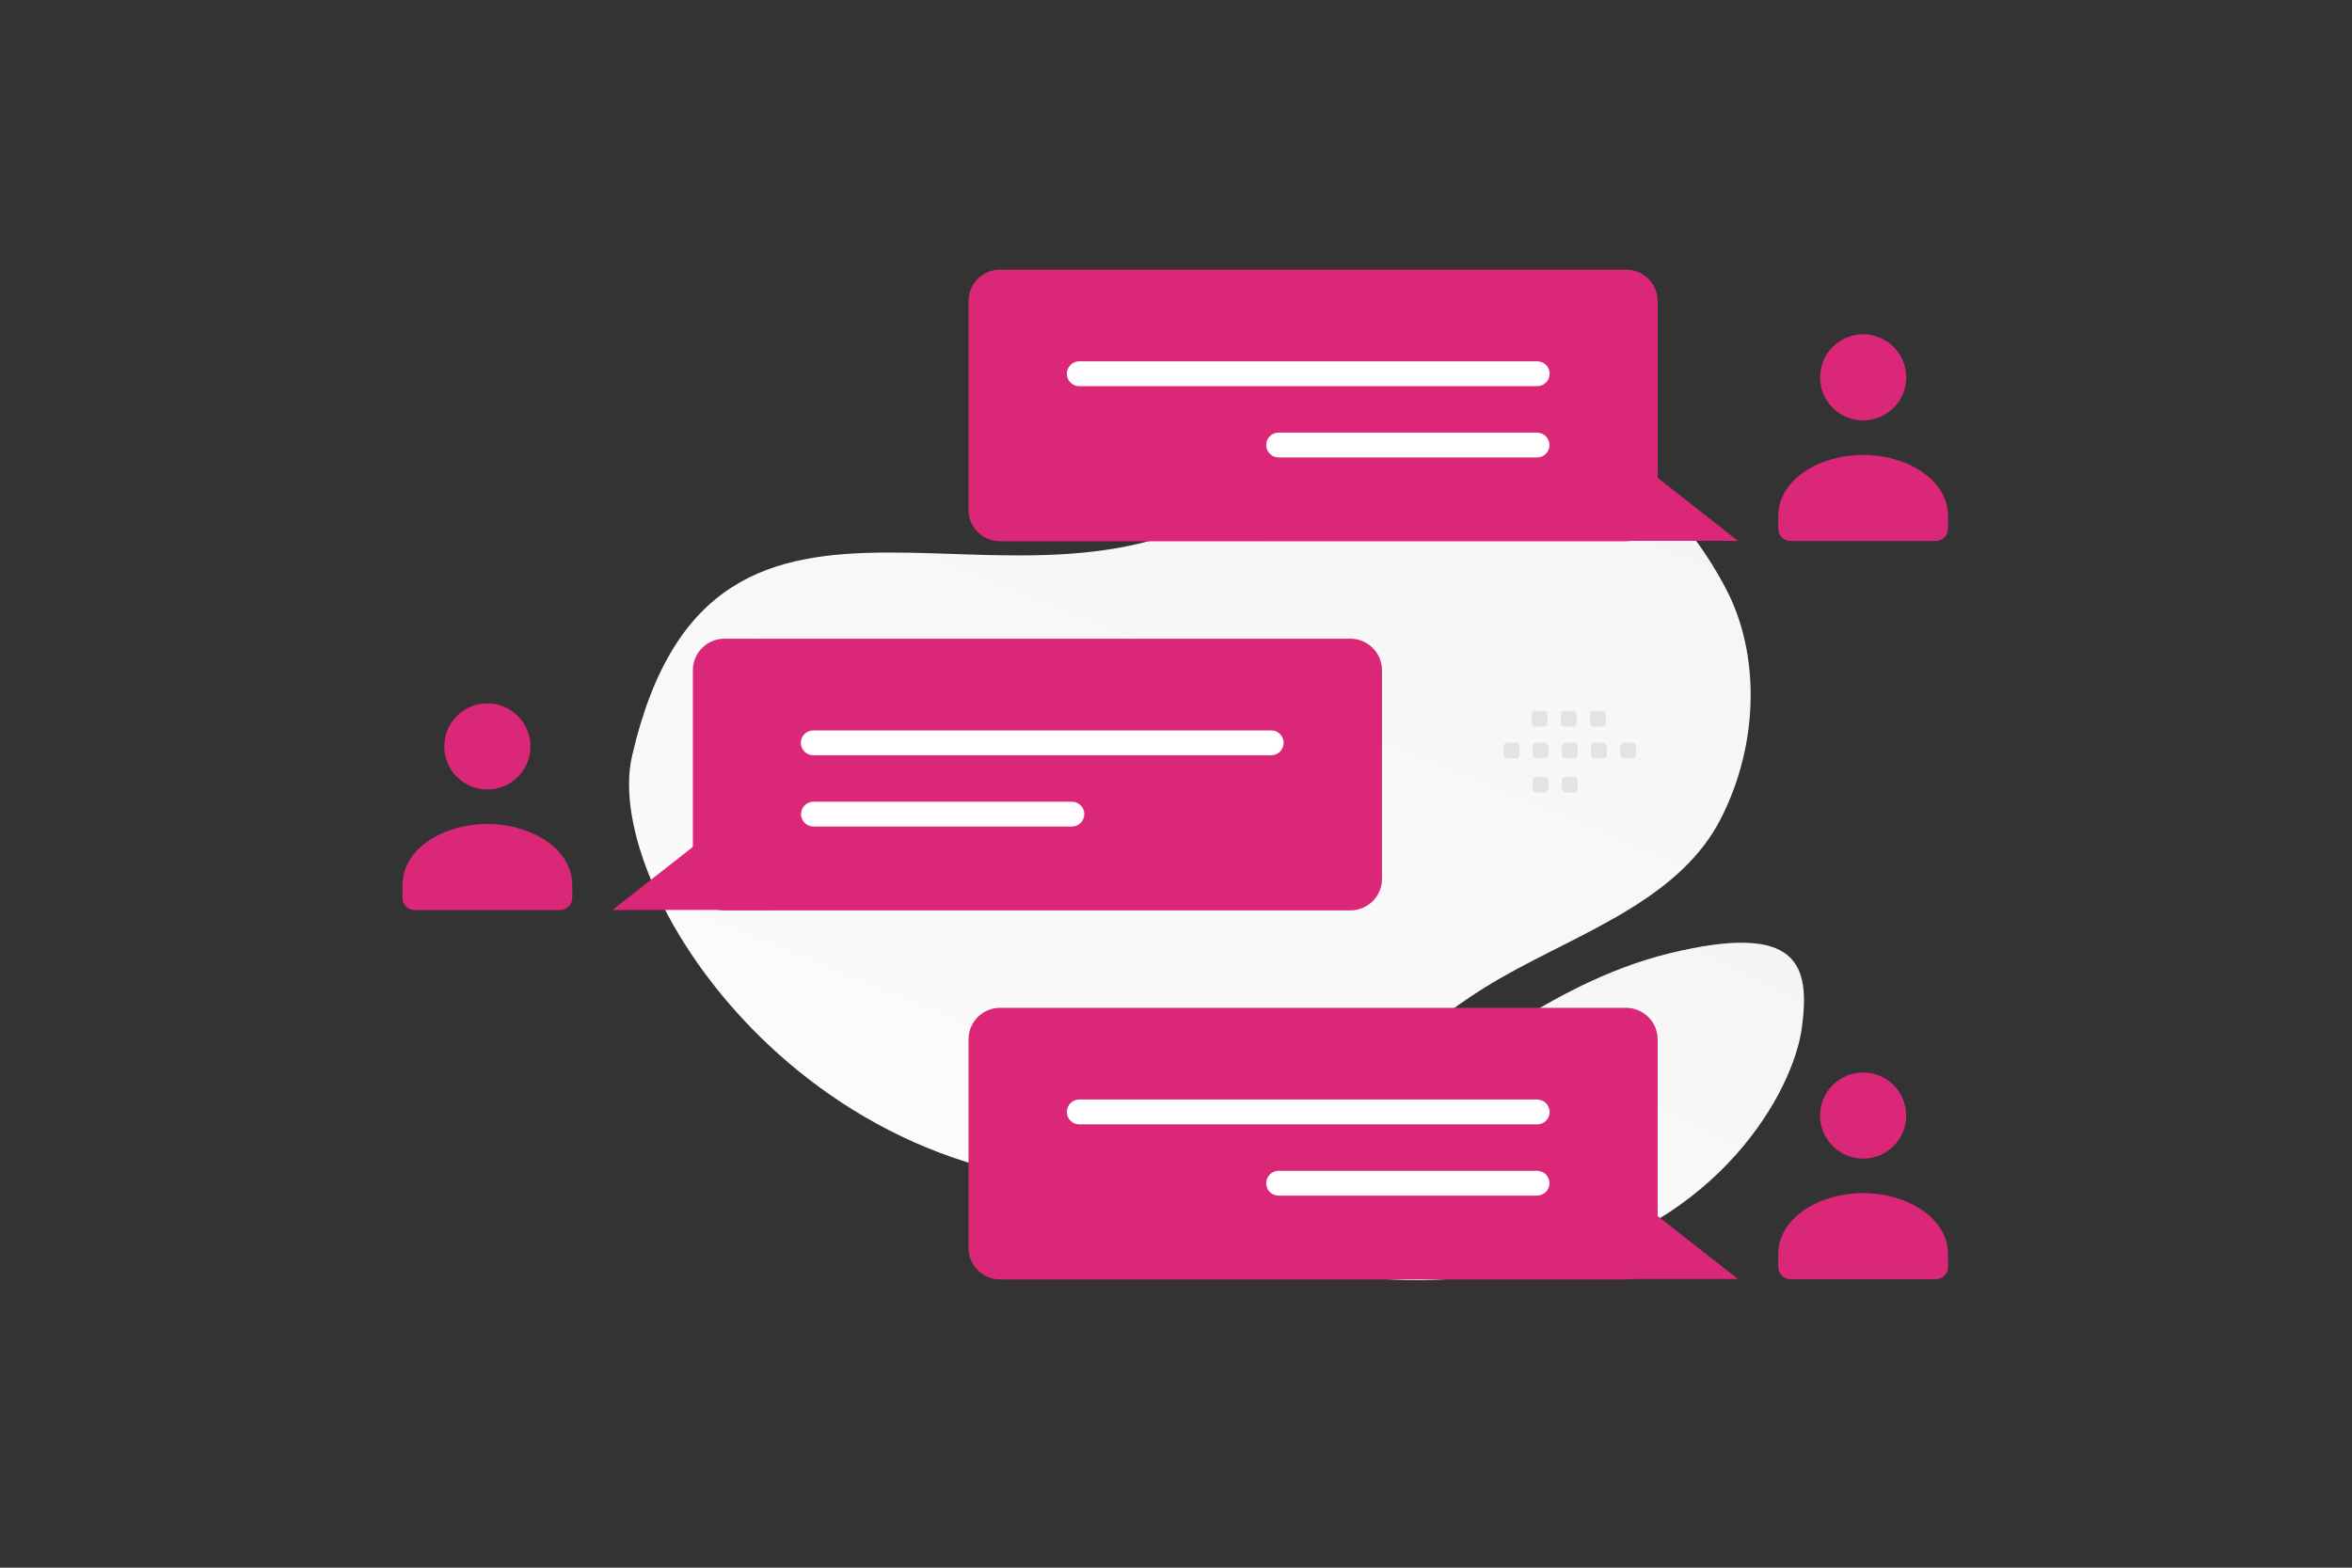
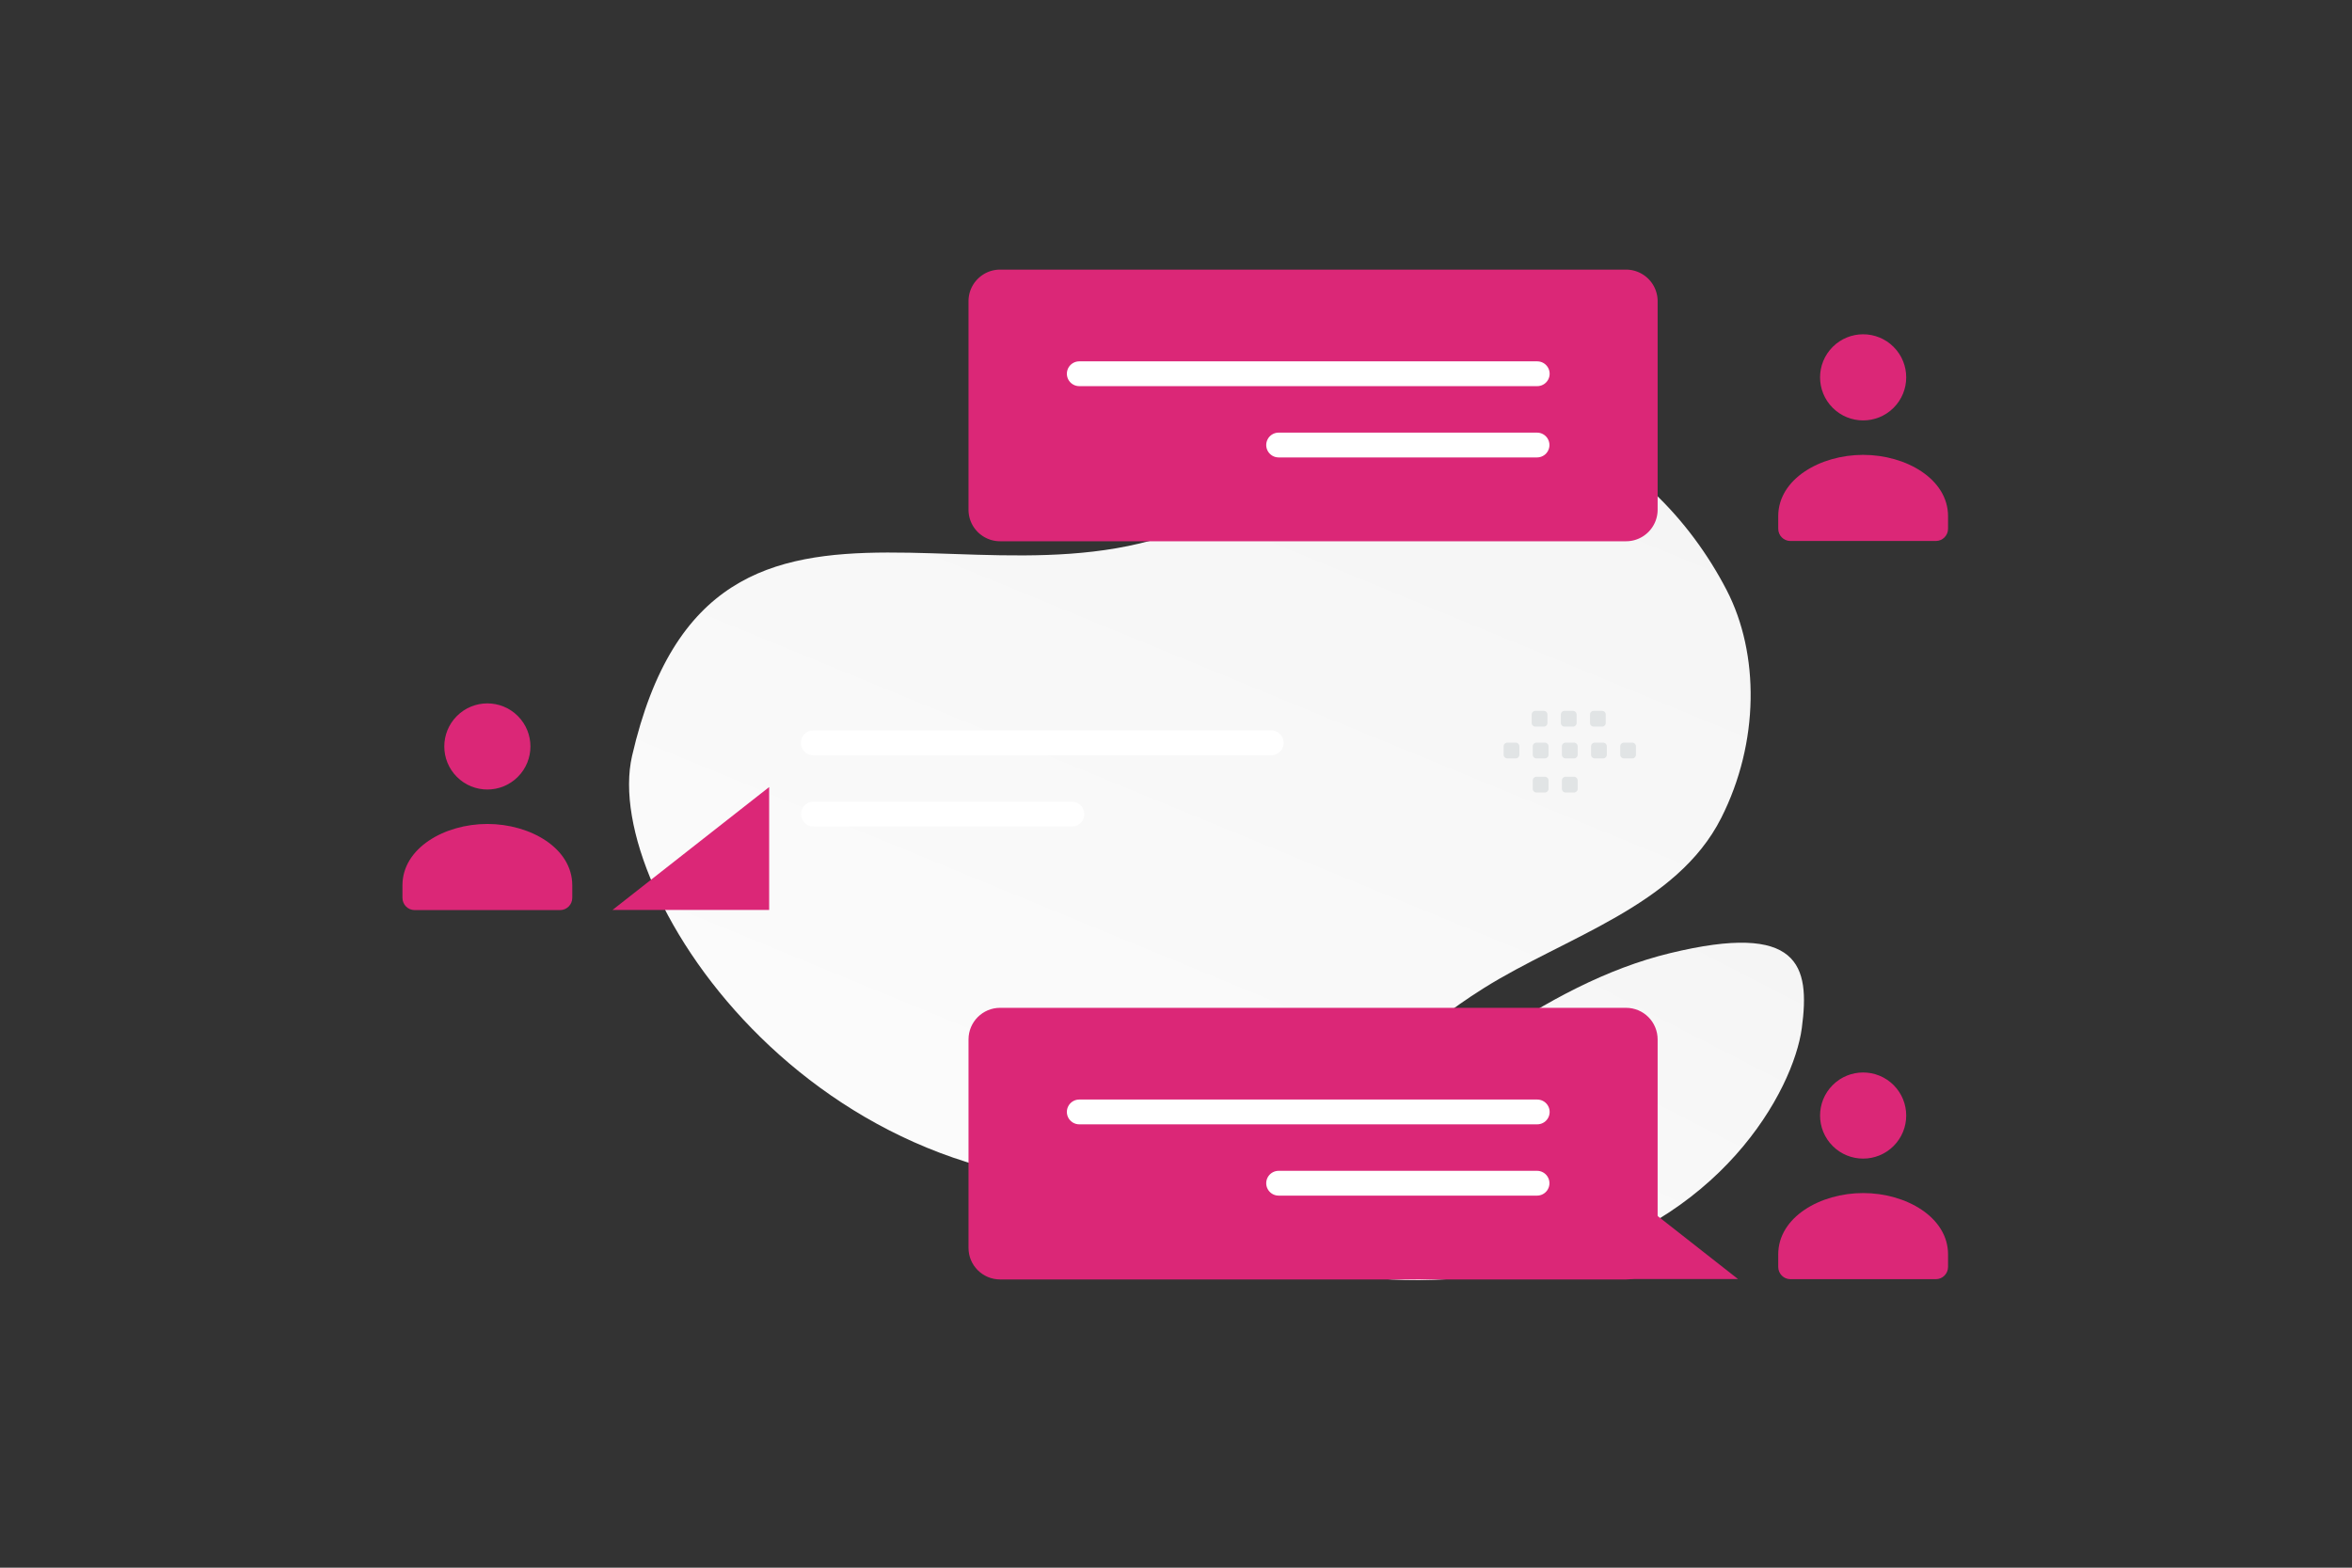
<svg xmlns="http://www.w3.org/2000/svg" width="900" height="600" viewBox="0 0 900 600" fill="none">
  <rect x="0" y="0" width="900" height="600" fill="#333333" stroke="none" />
  <path fill="transparent" d="M0 0h900v600H0z" />
  <path d="M241.863 289.31c-12.213 53.041 73.55 180.114 209.587 162.241 63.27-8.315 63.594-40.31 116.353-73.382 31.447-19.711 73.74-31.399 90.783-65.032 14.719-29.03 14.689-62.987 2.135-87.253-28.233-54.571-96.408-100.429-182.435-37.129-86.028 63.299-204.912-36.238-236.423 100.555z" fill="url(#a)" />
  <path d="M503.363 449.822c43.023-35.392 87.537-73.334 135.634-85.008 49.614-12.054 53.69 4.66 50.477 28.636-3.214 23.975-31.278 75.302-98.709 90.716-67.449 15.418-127.66-1.217-87.402-34.344z" fill="url(#b)" />
  <path d="M382.705 489.685h239.493c6.692 0 12.1-5.408 12.1-12.1v-79.763c0-6.692-5.408-12.1-12.1-12.1H382.705c-6.692 0-12.1 5.408-12.1 12.1v79.797c0 6.658 5.408 12.066 12.1 12.066z" fill="#db2777" />
  <path d="M588.228 425.57H412.984m175.168 27.281h-98.885" stroke="#fff" stroke-width="9.492" stroke-miterlimit="10" stroke-linecap="round" stroke-linejoin="round" />
  <path d="M605.103 489.539v-47.047l59.958 47.047h-59.958z" fill="#db2777" />
  <path fill-rule="evenodd" clip-rule="evenodd" d="M745.426 480.173v4.703c0 2.596-2.08 4.704-4.642 4.704h-55.698c-2.562 0-4.642-2.108-4.642-4.704v-4.779c0-14.232 16.051-23.479 32.491-23.479s32.491 9.252 32.491 23.479m-20.837-64.798c6.436 6.436 6.436 16.871 0 23.307-6.437 6.436-16.872 6.436-23.308 0s-6.436-16.871 0-23.307 16.871-6.436 23.308 0z" fill="#db2777" />
  <path d="M382.705 207.157h239.493c6.692 0 12.1-5.408 12.1-12.1v-79.764a12.087 12.087 0 0 0-12.1-12.099H382.705c-6.692 0-12.1 5.407-12.1 12.099v79.798c0 6.658 5.408 12.066 12.1 12.066z" fill="#db2777" />
  <path d="M588.228 143.042H412.984m175.168 27.281h-98.885" stroke="#fff" stroke-width="9.492" stroke-miterlimit="10" stroke-linecap="round" stroke-linejoin="round" />
-   <path d="M605.103 207.01v-47.047l59.958 47.047h-59.958z" fill="#db2777" />
  <path fill-rule="evenodd" clip-rule="evenodd" d="M745.426 197.645v4.703c0 2.596-2.08 4.703-4.642 4.703h-55.698c-2.562 0-4.642-2.107-4.642-4.703v-4.779c0-14.232 16.051-23.479 32.491-23.479s32.491 9.251 32.491 23.479m-20.837-64.798c6.436 6.436 6.436 16.871 0 23.307-6.437 6.436-16.872 6.436-23.308 0s-6.436-16.871 0-23.307 16.871-6.436 23.308 0z" fill="#db2777" />
-   <path d="M516.721 348.421H277.228c-6.692 0-12.1-5.408-12.1-12.1v-79.764a12.087 12.087 0 0 1 12.1-12.099h239.493c6.692 0 12.1 5.407 12.1 12.099v79.798c0 6.658-5.408 12.066-12.1 12.066z" fill="#db2777" />
  <path d="M311.198 284.306h175.244m-175.168 27.281h98.885" stroke="#fff" stroke-width="9.492" stroke-miterlimit="10" stroke-linecap="round" stroke-linejoin="round" />
  <path d="M294.322 348.275v-47.047l-59.957 47.047h59.957z" fill="#db2777" />
  <path fill-rule="evenodd" clip-rule="evenodd" d="M154 338.909v4.703c0 2.596 2.079 4.704 4.642 4.704h55.698c2.562 0 4.642-2.108 4.642-4.704v-4.778c0-14.233-16.051-23.48-32.491-23.48S154 324.606 154 338.834m20.837-64.799c-6.436 6.436-6.436 16.871 0 23.307s16.871 6.436 23.307 0c6.437-6.436 6.437-16.871 0-23.307-6.436-6.436-16.871-6.436-23.307 0z" fill="#db2777" />
  <path fill-rule="evenodd" clip-rule="evenodd" d="M624.596 290.257h-3.216a1.405 1.405 0 0 1-1.403-1.404v-3.216c0-.777.632-1.403 1.403-1.403h3.216c.771 0 1.404.632 1.404 1.403v3.216a1.4 1.4 0 0 1-1.404 1.404zm-11.15 0h-3.216a1.409 1.409 0 0 1-1.403-1.404v-3.216c0-.777.632-1.403 1.403-1.403h3.216c.771 0 1.404.632 1.404 1.403v3.216a1.41 1.41 0 0 1-1.404 1.404zm-11.156 0h-3.216a1.41 1.41 0 0 1-1.404-1.404v-3.216c0-.777.633-1.403 1.404-1.403h3.216c.771 0 1.403.632 1.403 1.403v3.216a1.4 1.4 0 0 1-1.403 1.404zm-11.15 0h-3.216a1.41 1.41 0 0 1-1.404-1.404v-3.216c0-.777.633-1.403 1.404-1.403h3.216c.777 0 1.41.632 1.41 1.403v3.216a1.42 1.42 0 0 1-1.41 1.404zm-11.15 0h-3.216a1.41 1.41 0 0 1-1.41-1.404v-3.216c0-.777.632-1.403 1.41-1.403h3.216c.771 0 1.403.632 1.403 1.403v3.216c0 .771-.632 1.404-1.403 1.404zm33.048-12.158h-3.216a1.41 1.41 0 0 1-1.404-1.404v-3.223c0-.771.633-1.403 1.404-1.403h3.216c.777 0 1.403.632 1.403 1.403v3.216a1.402 1.402 0 0 1-1.403 1.411zm-11.15 0h-3.216a1.41 1.41 0 0 1-1.404-1.404v-3.223c0-.771.633-1.403 1.404-1.403h3.216c.771 0 1.403.632 1.403 1.403v3.216a1.402 1.402 0 0 1-1.403 1.411zm-11.15 0h-3.216a1.41 1.41 0 0 1-1.41-1.404v-3.223a1.41 1.41 0 0 1 1.41-1.403h3.216c.771 0 1.403.632 1.403 1.403v3.216a1.41 1.41 0 0 1-1.403 1.411zm11.552 25.219h-3.216a1.41 1.41 0 0 1-1.404-1.404v-3.215c0-.778.633-1.404 1.404-1.404h3.216c.771 0 1.403.633 1.403 1.404v3.215a1.4 1.4 0 0 1-1.403 1.404zm-11.15 0h-3.216a1.41 1.41 0 0 1-1.404-1.404v-3.215c0-.778.633-1.404 1.404-1.404h3.216c.777 0 1.41.633 1.41 1.404v3.215a1.42 1.42 0 0 1-1.41 1.404z" fill="#E1E4E5" />
  <defs>
    <linearGradient id="a" x1="311.202" y1="632.019" x2="660.571" y2="-217.425" gradientUnits="userSpaceOnUse">
      <stop stop-color="#fff" />
      <stop offset="1" stop-color="#EEE" />
    </linearGradient>
    <linearGradient id="b" x1="499.797" y1="602.896" x2="729.683" y2="155.622" gradientUnits="userSpaceOnUse">
      <stop stop-color="#fff" />
      <stop offset="1" stop-color="#EEE" />
    </linearGradient>
  </defs>
</svg>